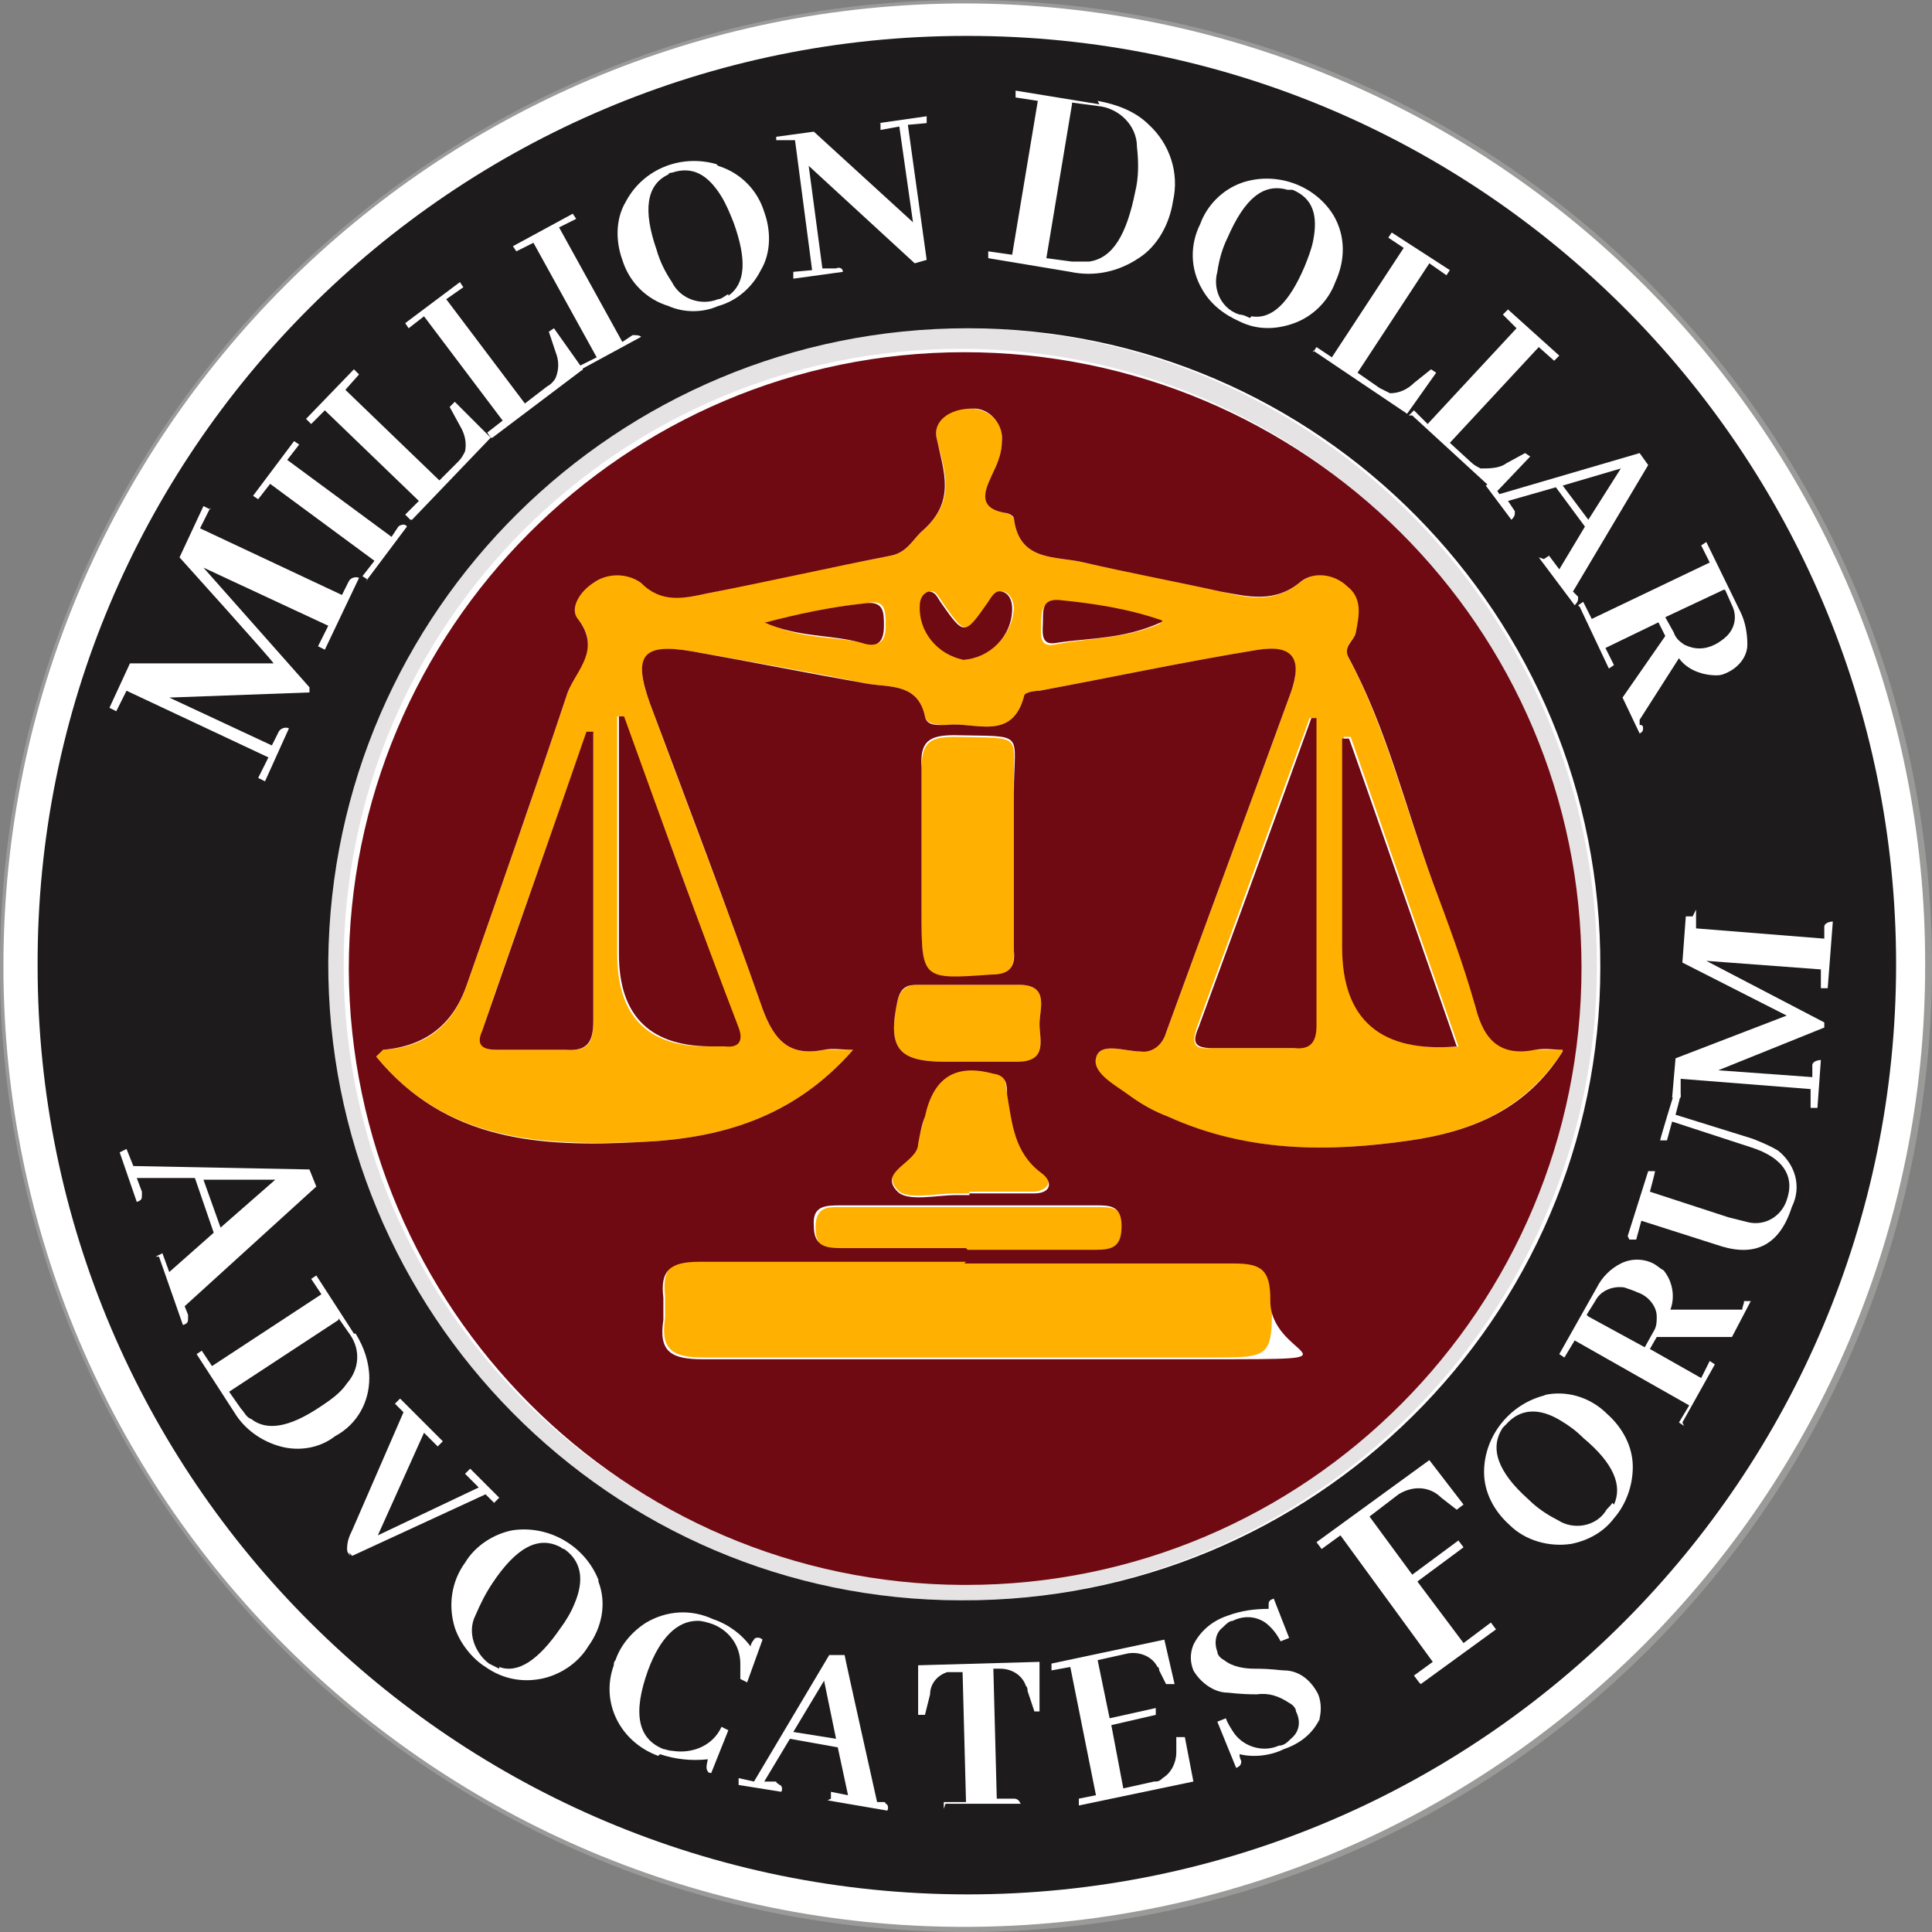
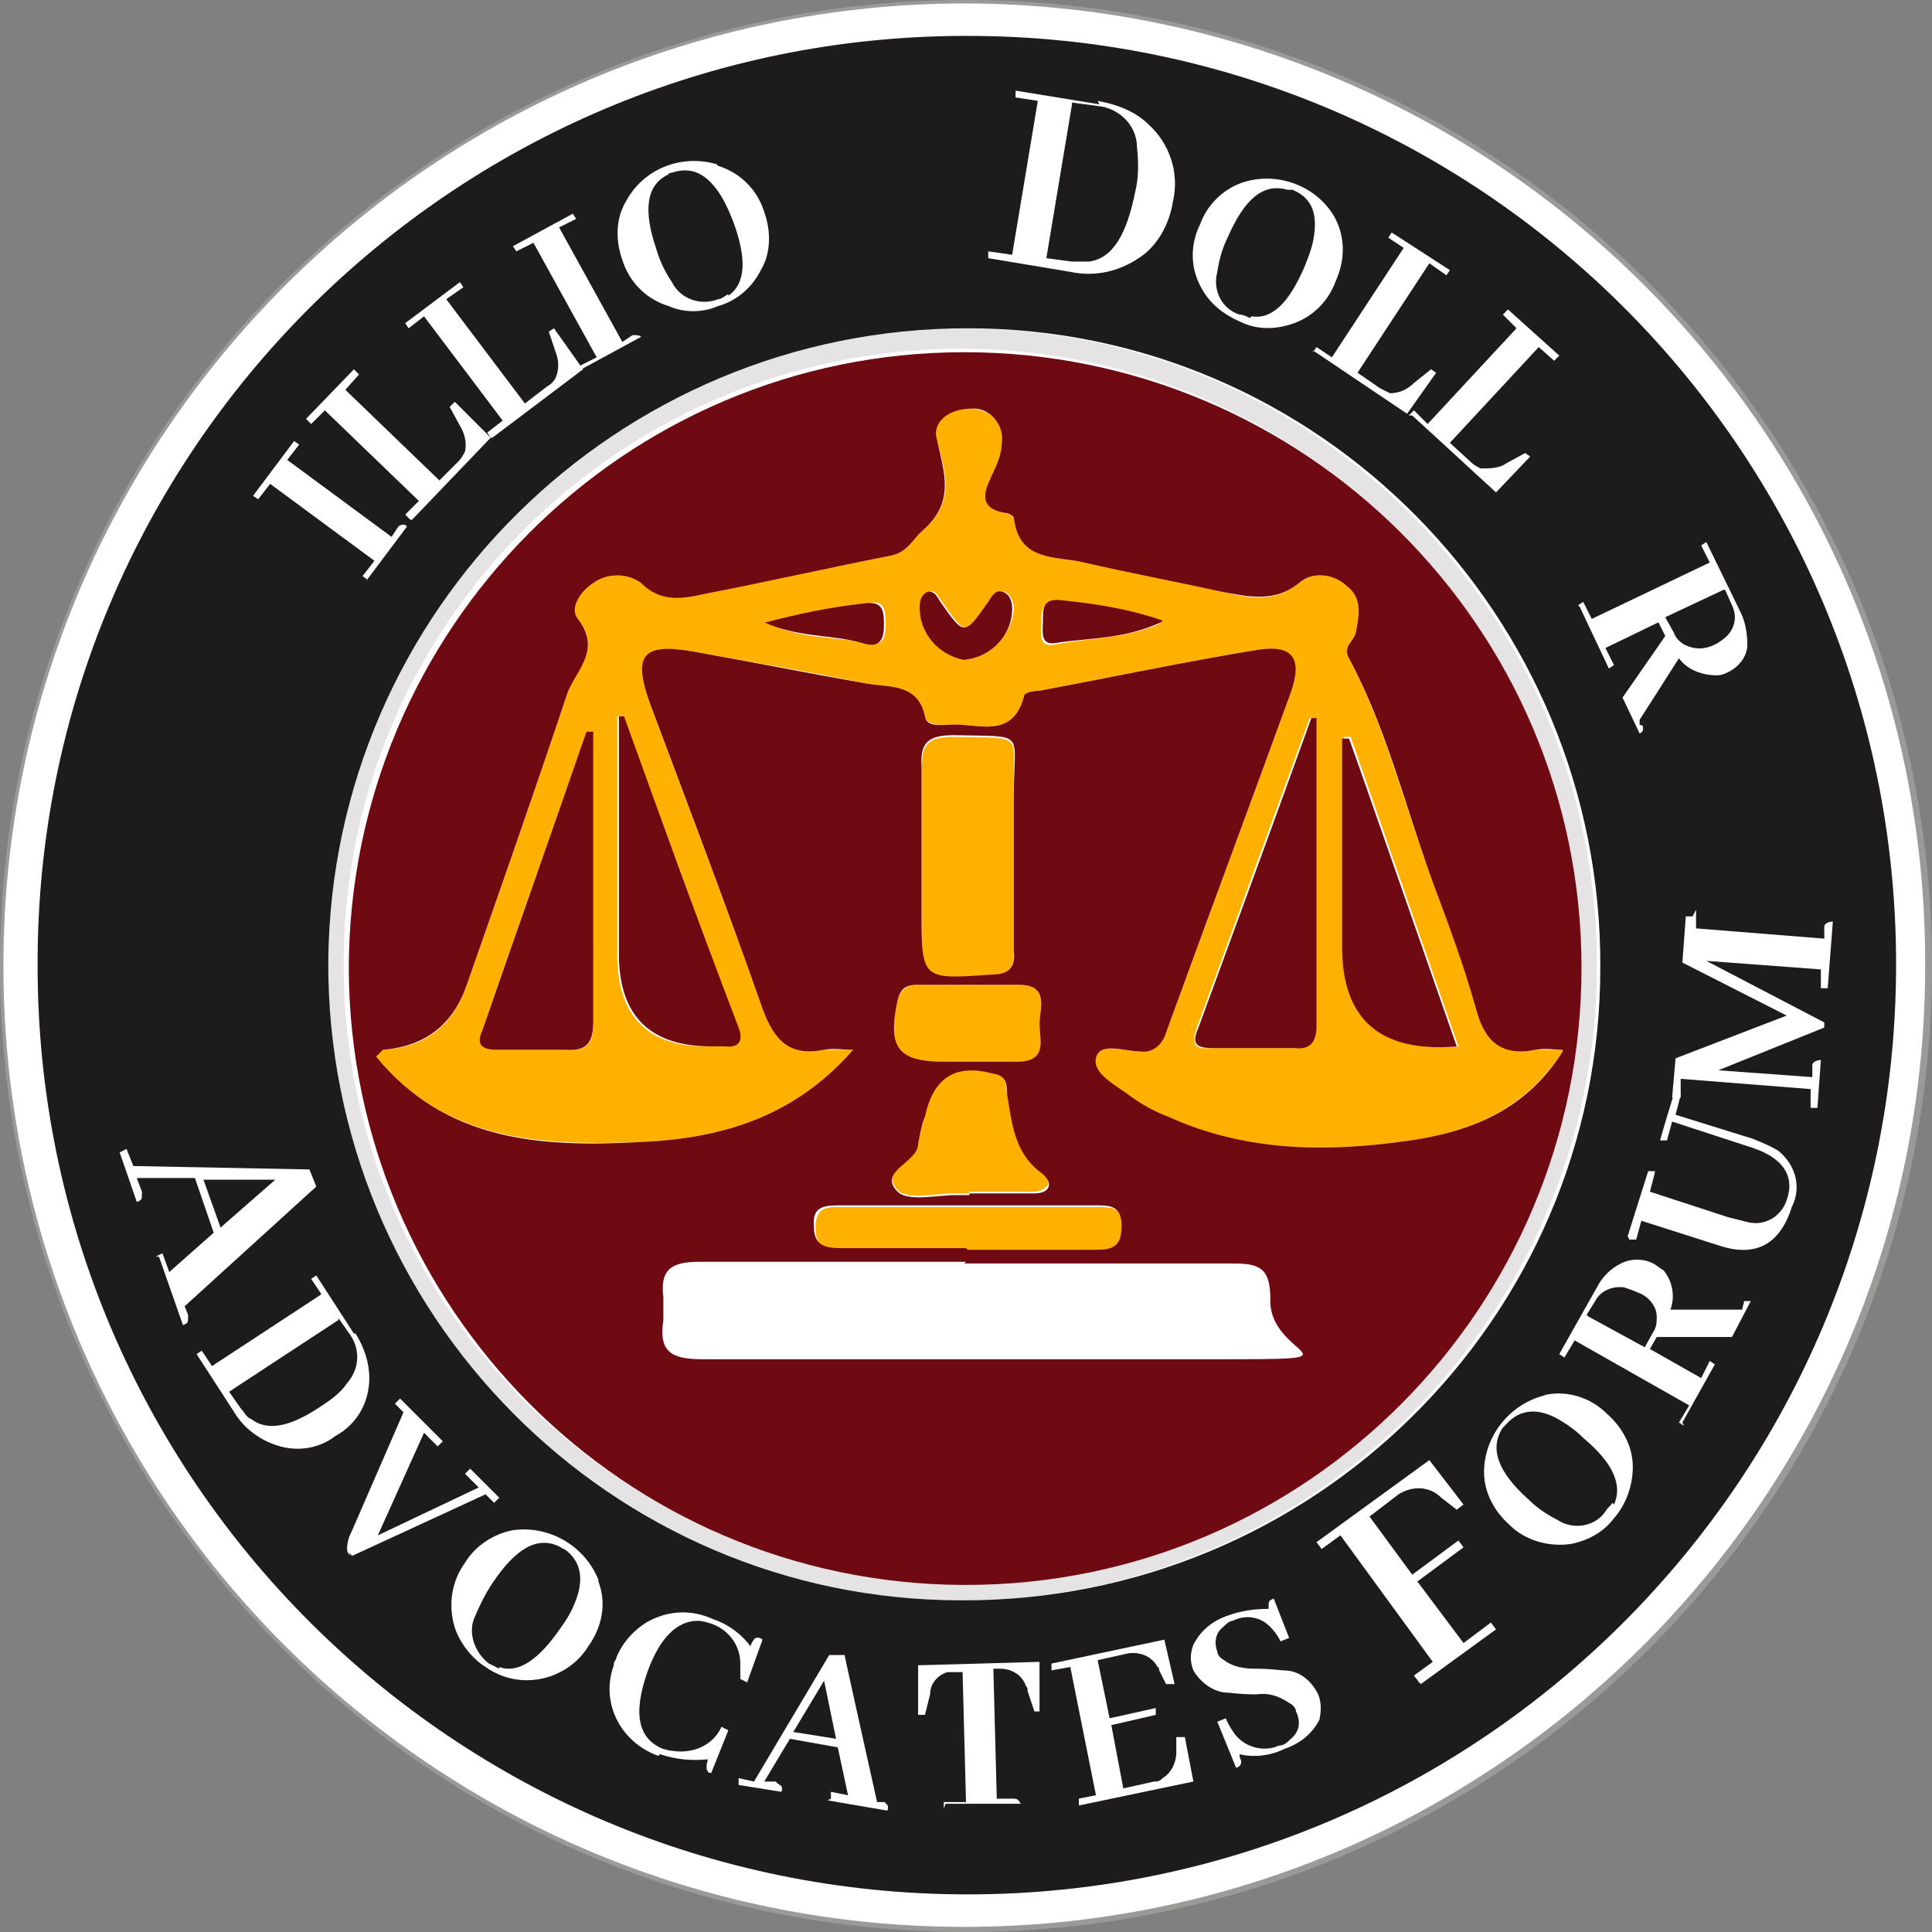
<svg xmlns="http://www.w3.org/2000/svg" width="113" height="113" version="1.1" viewBox="0 0 113 113">
  <rect x="0" y="0" width="113" height="113" fill="#808080" stroke="none" />
  <defs>
    <clipPath id="clippath">
      <rect width="113" height="113" fill="none" />
    </clipPath>
  </defs>
  <g>
    <g id="Layer_1">
      <g id="Group_1016">
        <g clip-path="url(#clippath)">
          <g id="Group_1015">
            <path id="Path_8096" d="M112.8,56.5c0,31.1-25.2,56.4-56.4,56.4S.1,87.6.1,56.5,25.3.1,56.5.1c31.1,0,56.4,25.2,56.4,56.4h0" fill="#fff" />
            <path id="Path_8097" d="M56.5,113C25.3,113,0,87.7,0,56.5S25.3,0,56.5,0s56.5,25.3,56.5,56.5c0,31.2-25.3,56.5-56.5,56.5M56.5.2C25.4.2.2,25.4.2,56.5s25.2,56.2,56.2,56.2,56.2-25.2,56.2-56.2C112.7,25.4,87.5.3,56.5.2" fill="#9a9a99" />
            <path id="Path_8098" d="M93.4,56.5c0,20.5-16.8,37.2-37.3,37.1-20.5,0-37.2-16.8-37.1-37.3,0-20.5,16.8-37.2,37.3-37.1,0,0,0,0,0,0,20.5,0,37.1,16.7,37.1,37.2,0,0,0,0,0,0M20.1,56.5c0,19.9,16.2,36,36.1,36,19.9,0,36-16.2,36-36.1,0-19.9-16.1-36-36-36-19.9,0-36.1,16.1-36.1,36,0,0,0,0,0,0" fill="#e5e3e3" />
            <path id="Path_8099" d="M91.4,61.5c-2.3,3.5-5.5,4.7-8.9,5.2-4.8.7-9.7.7-14.2-1.4-.8-.3-1.5-.7-2.2-1.2-.9-.6-2.2-1.3-2-2.2.2-1,1.7-.4,2.6-.4.7,0,1.3-.4,1.5-1.1,2.4-6.6,4.9-13.3,7.3-19.9.7-1.9,0-2.8-1.9-2.5-4.3.7-8.5,1.6-12.8,2.4-.3,0-.9.1-.9.3-.7,2.7-2.9,1.5-4.5,1.7-.5,0-1.2,0-1.3-.5-.4-1.9-2-1.7-3.3-1.9-3.4-.7-6.9-1.3-10.3-1.9-2.9-.5-3.5.3-2.5,3,2.2,6,4.5,11.9,6.6,17.9.7,1.9,1.6,2.8,3.6,2.4.6,0,1.2,0,1.7,0-3.5,4-7.8,5.2-12.5,5.4-5.7.2-11.3,0-15.4-5,.3-.3.3-.4.4-.4q3.7-.2,4.9-3.8c2-5.7,4-11.4,5.9-17.1.5-1.4,2-2.6.6-4.3-.5-.6,0-1.6.9-2.1.8-.6,1.9-.7,2.8,0,1.2,1.1,2.5.9,3.9.6,3.6-.8,7.1-1.5,10.7-2.2,1-.2,1.3-1,1.9-1.5,1.9-1.7,1.3-3.3.8-5.3-.3-1.2.8-1.9,2-1.8.9,0,1.8.7,1.8,1.6,0,0,0,.2,0,.3,0,.6-.2,1.2-.5,1.8-.4.9-1,2.1.7,2.4.2,0,.4.2.5.3.3,2.6,2.5,2.2,4.1,2.6,2.7.6,5.4,1.1,8,1.7,1.7.4,3.2.7,4.7-.6.9-.6,2-.5,2.7.3.9.7.8,1.7.5,2.7-.1.5-.8.7-.4,1.5,2.2,4.2,3.3,8.8,4.9,13.1.9,2.4,1.9,4.8,2.5,7.3.5,2,1.5,2.8,3.5,2.5.5,0,1.1,0,1.6,0M36.5,41.9h-.4v13.9q0,5.6,5.6,5.4c.2,0,.4,0,.6,0,.9,0,1.1-.3.8-1.1-2.2-6.1-4.4-12.2-6.7-18.2M77,42h-.4c-2.2,6-4.4,12.1-6.6,18.1-.3.9-.2,1.3.8,1.2,1.6,0,3.2,0,4.8,0,1,0,1.3-.3,1.3-1.3,0-6,0-12,0-18M34.7,42.9h-.4c-2,5.7-4.1,11.5-6.1,17.4-.3.9.2,1.1.9,1.1,1.3,0,2.7,0,4,0,1.4.1,1.6-.5,1.6-1.7,0-5.6,0-11.2,0-16.8M85.3,61.2l-6.3-18.1h-.4v12.3q0,6.4,6.8,5.8M56.4,38.6c1.6-.2,2.8-1.5,2.9-3,0-.4-.2-.9-.6-1-.4-.1-.6.3-.8.6-1.4,2-1.4,2-2.8,0-.2-.3-.4-.7-.7-.6-.4,0-.5.4-.5.8,0,1.6,1.1,3,2.6,3.2M67.9,36.4c-1.9-.6-3.9-1-6-1.2-.9-.1-1,.5-1,1.2,0,.6-.2,1.5.8,1.3,1.9-.4,4-.3,6.1-1.2M44.8,36.4c2,1,3.9.8,5.7,1.2.9.2,1.3,0,1.3-1,0-.9,0-1.6-1.2-1.3-1.9.2-3.9.6-5.7,1.1" fill="#ffb000" />
            <path id="Path_8100" d="M59.3,50c0,1.9,0,3.8,0,5.7,0,1-.3,1.3-1.3,1.4-4.1.3-4.1.3-4.1-3.7s0-5.6,0-8.4c0-1.5.4-1.9,1.9-1.9,4.3.1,3.4-.3,3.5,3.4,0,1.2,0,2.4,0,3.6" fill="#ffb000" />
            <path id="Path_8101" d="M56.6,73.1c-2.4,0-4.9,0-7.3,0-1,0-1.6-.1-1.6-1.3,0-1.3.8-1.2,1.6-1.2,5,0,9.9,0,14.9,0,.8,0,1.5,0,1.5,1.2s-.5,1.4-1.5,1.4c-2.5,0-5,0-7.5,0" fill="#ffb000" />
-             <path id="Path_8102" d="M56.5,73.8c5.3,0,10.5,0,15.8,0,1.7,0,2.2.5,2.1,2.1,0,3.5,0,3.5-3.6,3.5-9.9,0-19.8,0-29.6,0-1.8,0-2.6-.4-2.3-2.3,0-.4,0-.8,0-1.3-.2-1.6.4-2.2,2.1-2.1,5.2.1,10.4,0,15.6,0" fill="#ffb000" />
            <path id="Path_8103" d="M56.7,69.8c-.3,0-.6,0-.8,0-1.2,0-2.9.4-3.4-.2-1.1-1.2,1.1-1.6,1.2-2.8.1-.5.3-1.1.4-1.6.5-2.3,1.8-3,4-2.5.8.2.7.7.8,1.2.3,1.7.4,3.5,2,4.6.7.5.5,1.1-.4,1.2-1.3,0-2.5,0-3.8,0h0Z" fill="#ffb000" />
            <path id="Path_8104" d="M56.6,62.1h-1.3c-2.8,0-3.4-.8-2.8-3.6.2-.7.6-.9,1.2-.9,2,0,3.9,0,5.9,0,1.8,0,1.2,1.4,1.2,2.3s.5,2.3-1.3,2.2c-1,0-2,0-2.9,0" fill="#ffb000" />
            <path id="Path_8105" d="M20.4,56.7c0-19.9,16.1-36.1,36-36.1,19.9,0,36.1,16.1,36.1,36,0,19.9-16.1,36.1-36,36.1,0,0-.1,0-.2,0-19.8-.1-35.8-16.2-35.9-36M91.4,61.4c-.5,0-1-.1-1.6,0-2,.4-3-.5-3.5-2.5-.7-2.5-1.6-4.9-2.5-7.3-1.6-4.4-2.7-9-4.9-13.1-.4-.7.3-1,.4-1.5.2-1,.4-2-.5-2.7-.7-.7-1.9-.9-2.7-.3-1.5,1.3-3.1.9-4.7.6-2.7-.6-5.4-1.1-8-1.7-1.6-.4-3.8,0-4.1-2.6,0-.1-.3-.3-.5-.3-1.8-.3-1.1-1.5-.7-2.4.3-.6.5-1.2.5-1.8.1-.9-.6-1.8-1.5-1.9,0,0-.2,0-.3,0-1.2,0-2.3.7-2,1.8.4,1.9,1.1,3.6-.8,5.3-.6.5-.9,1.3-1.9,1.5-3.6.7-7.1,1.5-10.7,2.2-1.4.3-2.7.6-3.9-.6-.8-.6-2-.6-2.8,0-.8.5-1.4,1.5-.9,2.1,1.4,1.8-.1,3-.6,4.3-1.9,5.7-3.9,11.4-5.9,17.1q-1.2,3.5-4.9,3.8c0,0-.2.2-.4.4,4.1,5,9.7,5.3,15.4,5,4.7-.2,9-1.4,12.5-5.4-.6,0-1.2-.1-1.7,0-2,.4-2.9-.5-3.6-2.4-2.1-6-4.4-12-6.6-17.9-1-2.8-.4-3.5,2.5-3,3.4.6,6.9,1.3,10.3,1.9,1.3.2,2.9,0,3.3,1.9.1.6.8.5,1.3.5,1.6-.2,3.8,1,4.5-1.7,0-.2.6-.3.9-.3,4.3-.8,8.5-1.7,12.8-2.4,2-.3,2.6.5,1.9,2.5-2.4,6.6-4.9,13.3-7.3,19.9-.2.7-.8,1.2-1.5,1.1-.9,0-2.4-.6-2.6.4-.2.9,1.2,1.6,2,2.2.7.5,1.4.9,2.2,1.2,4.6,2.1,9.4,2.1,14.2,1.4,3.4-.5,6.7-1.7,8.9-5.2M56.5,73.8c-5.2,0-10.4,0-15.6,0-1.7,0-2.3.5-2.1,2.1,0,.4,0,.8,0,1.3-.3,1.9.5,2.3,2.3,2.3,9.9,0,19.8,0,29.6,0s3.5,0,3.6-3.5c0-1.7-.5-2.1-2.1-2.1-5.3,0-10.5,0-15.8,0M59.3,50c0-1.2,0-2.4,0-3.6,0-3.7.8-3.3-3.5-3.4-1.5,0-2,.4-1.9,1.9,0,2.8,0,5.6,0,8.4,0,4,0,4,4.1,3.7,1,0,1.4-.4,1.3-1.4,0-1.9,0-3.8,0-5.7M56.6,73.1c2.5,0,5,0,7.5,0,1,0,1.5-.2,1.5-1.4s-.7-1.2-1.5-1.2c-5,0-9.9,0-14.9,0-.9,0-1.7,0-1.6,1.2,0,1.2.7,1.3,1.6,1.3,2.4,0,4.9,0,7.3,0M56.7,69.8h0c1.3,0,2.5,0,3.8,0,1,0,1.1-.7.4-1.2-1.6-1.2-1.7-2.9-2-4.6,0-.5,0-1.1-.8-1.2-2.2-.6-3.5.2-4,2.5-.2.5-.3,1.1-.4,1.6,0,1.1-2.4,1.6-1.2,2.8.6.6,2.3.2,3.4.2.3,0,.6,0,.8,0M56.6,62.1c1,0,2,0,2.9,0,1.8,0,1.3-1.3,1.3-2.2s.6-2.3-1.2-2.3c-2,0-3.9,0-5.9,0-.6,0-1,.1-1.2.9-.6,2.8,0,3.6,2.8,3.6h1.3" fill="#6f0912" />
            <path id="Path_8106" d="M36.5,41.9c2.2,6.1,4.4,12.2,6.7,18.2.3.8,0,1.2-.8,1.1-.2,0-.4,0-.6,0q-5.6.1-5.6-5.4v-13.9h.4" fill="#6f0912" />
            <path id="Path_8107" d="M77,42c0,6,0,12,0,18,0,1-.4,1.4-1.3,1.3-1.6,0-3.2,0-4.8,0-1,0-1.2-.3-.8-1.2,2.2-6,4.4-12,6.6-18.1h.4" fill="#6f0912" />
            <path id="Path_8108" d="M34.7,42.9c0,5.6,0,11.2,0,16.8,0,1.2-.3,1.8-1.6,1.7-1.3,0-2.7,0-4,0-.8,0-1.3-.2-.9-1.1,2-5.8,4.1-11.7,6.1-17.5h.4" fill="#6f0912" />
            <path id="Path_8109" d="M85.3,61.2q-6.8.6-6.8-5.8v-12.2h.4c0-.1,6.3,18,6.3,18" fill="#6f0912" />
            <path id="Path_8110" d="M56.4,38.6c-1.6-.3-2.7-1.7-2.6-3.2,0-.4.2-.7.5-.8.4,0,.5.3.7.6,1.4,2,1.4,2,2.8,0,.2-.3.4-.7.8-.6.4.1.6.5.6,1,0,1.6-1.3,2.9-2.9,3" fill="#6f0912" />
            <path id="Path_8111" d="M67.9,36.4c-2.2,1-4.2.9-6.1,1.2-1,.2-.8-.7-.8-1.3,0-.7,0-1.3,1-1.2,2,.2,4,.5,6,1.2" fill="#6f0912" />
            <path id="Path_8112" d="M44.8,36.4c1.9-.5,3.8-.9,5.7-1.1,1.2-.2,1.2.5,1.2,1.3,0,1-.4,1.3-1.3,1-1.8-.5-3.7-.3-5.7-1.2" fill="#6f0912" />
            <path id="Path_8113" d="M56.5,2.1C26.5,2.1,2.1,26.5,2.2,56.5c0,30,24.4,54.3,54.4,54.3,30,0,54.3-24.4,54.3-54.4,0-30-24.3-54.3-54.3-54.3,0,0,0,0-.1,0M56.6,19.2c20.5,0,37.1,16.8,37,37.4,0,20.5-16.8,37.1-37.4,37-20.5,0-37.1-16.8-37-37.4,0,0,0,0,0,0,.2-20.5,16.9-37,37.4-37" fill="#1d1b1b" />
-             <path id="Path_8114" d="M12.3,29.7l-.6,1.2,8.3,3.9.4-.8c.1-.2.4-.3.6-.2l-2,4.2-.4-.2.6-1.2-7.3-3.4,6.2,7v.3c-.1,0-8.2.3-8.2.3l6,2.8.4-.8c.1-.2.4-.3.6-.2l-1.4,3.1-.4-.2.6-1.2-8.3-3.9-.6,1.2-.4-.2,1.2-2.6h8.4c0-.1-5.5-6.2-5.5-6.2l1.4-3,.4.2Z" fill="#fff" />
            <path id="Path_8115" d="M21.5,33.9l-.3-.2.7-.9-6.1-4.5-.7.9-.3-.2,2.4-3.2.3.2-.7.9,6.1,4.5.4-.6c.1-.1.4-.2.5,0l-2.4,3.2Z" fill="#fff" />
            <path id="Path_8116" d="M24,30.4l-.3-.3.8-.8-5.5-5.3-.8.8-.3-.3,2.8-2.9.3.3-.8.9,5.5,5.3,1.1-1.1c.2-.2.3-.4.4-.6.1-.5,0-1-.3-1.5l-.6-1.1.3-.3,2.1,2.1-4.6,4.8Z" fill="#fff" />
            <path id="Path_8117" d="M28.7,25.6l-.2-.3.9-.7-4.6-6.1-.9.7-.2-.3,3.2-2.4.2.3-1,.7,4.6,6.1,1.3-1c.2-.1.4-.3.5-.5.2-.5.2-1,0-1.5l-.4-1.2.3-.2,1.7,2.4-5.3,4Z" fill="#fff" />
            <path id="Path_8118" d="M34.1,21.7l-.2-.3,1-.5-3.7-6.7-1,.5-.2-.3,3.5-1.9.2.3-1,.5,3.7,6.7.6-.4c.2,0,.4,0,.5.1l-3.5,1.9Z" fill="#fff" />
            <path id="Path_8119" d="M42,9.7c1.3.4,2.3,1.4,2.7,2.7.4,1.1.4,2.4-.2,3.4-.5,1-1.4,1.8-2.5,2.1-.9.4-2,.4-2.9,0-1.3-.4-2.3-1.4-2.7-2.7-.4-1.1-.4-2.4.2-3.4,1-1.9,3.2-2.8,5.3-2.2M42.6,17.3c1-.7,1.1-2.1.3-4.3-.2-.5-.4-1-.7-1.5-.8-1.3-1.7-1.8-2.9-1.4,0,0-.2,0-.2.1-1.3.6-1.5,2.1-.7,4.4.2.7.5,1.3.9,1.9.5,1,1.7,1.4,2.7,1,.2,0,.4-.2.6-.3" fill="#fff" />
-             <path id="Path_8120" d="M51.4,7.2l2.8-.4v.4c0,0-1.1.1-1.1.1l1.1,7.9-.7.2-6.2-5.7.8,6h.8c.2-.1.4,0,.4.2l-2.9.4v-.4c0,0,1.1-.1,1.1-.1l-1-7.6h-1.1c0,.1,0-.2,0-.2l2.2-.3,5.8,5.3-.8-5.6-1.1.2v-.4Z" fill="#fff" />
            <path id="Path_8121" d="M64.2,5.9c1.1.2,2.2.6,3,1.4,1.2,1.1,1.8,2.8,1.4,4.5-.2,1.3-.9,2.6-2,3.3-1.2.8-2.6,1.1-4,.8l-4.8-.8v-.4c0,0,1.4.2,1.4.2l1.5-9-1.3-.2v-.4c0,0,4.9.8,4.9.8ZM62.7,6.1l-1.5,9,1.5.2c.3,0,.7,0,1,0,1.4-.2,2.2-1.6,2.7-4.1.2-.8.2-1.7.1-2.6,0-1.3-1.1-2.3-2.3-2.4l-1.5-.2Z" fill="#fff" />
            <path id="Path_8122" d="M78,12.6c.7,1.2.7,2.6.1,3.9-.4,1.1-1.3,2-2.4,2.4-1.1.4-2.2.4-3.2-.1-.9-.4-1.7-1-2.2-1.9-.7-1.2-.7-2.6-.1-3.8.4-1.1,1.3-2,2.4-2.4,2-.7,4.3.1,5.4,1.9M73.2,18.5c1.2.2,2.2-.8,3.1-2.9.2-.5.4-1,.5-1.5.3-1.5,0-2.5-1.2-3,0,0-.2,0-.3,0-1.4-.4-2.5.5-3.5,2.8-.3.6-.5,1.3-.6,2-.3,1.1.3,2.2,1.3,2.5.2,0,.4.1.6.2" fill="#fff" />
            <path id="Path_8123" d="M76.8,20.6l.2-.3.9.6,4.2-6.4-.9-.6.2-.3,3.4,2.2-.2.3-1-.7-4.2,6.4,1.3.9c.2.1.4.2.6.3.5,0,1-.2,1.4-.6l1-.8.3.2-1.7,2.4-5.5-3.7Z" fill="#fff" />
            <path id="Path_8124" d="M82.4,24.3l.3-.3.8.8,5.2-5.6-.8-.8.3-.3,3,2.7-.3.3-.9-.8-5.2,5.6,1.2,1.1c.2.2.4.3.6.4.5,0,1.1,0,1.5-.3l1.1-.6.3.2-2,2.1-4.9-4.5Z" fill="#fff" />
-             <path id="Path_8125" d="M90.3,32.7l.3-.2.6.8,1.5-2.5-1.7-2.3-2.8.8.4.6s0,0,0,.1c0,.1,0,.2-.2.4l-1.5-2,.3-.2.5.7,8.2-2.4.5.7-4.4,7.4.3.3s0,0,0,.1c0,.1,0,.2-.2.4l-2.1-2.8ZM94.8,27.4l-3.4,1,1.5,2,1.9-3Z" fill="#fff" />
            <path id="Path_8126" d="M92.3,35.4l.3-.2.5,1,6.9-3.3-.5-1,.3-.2,2,4.1c.3.6.4,1.3.4,1.9,0,.7-.5,1.3-1.1,1.6-.2.1-.4.2-.7.2-.8,0-1.7-.3-2.2-1l-2.3,3.6v.3c.2,0,.2.1.2.2,0,.1,0,.2-.2.3l-1-2.1,2.5-3.6-.4-.8-3.1,1.5.5,1-.3.2-1.7-3.6ZM100.8,34.5l-3.4,1.6.5.9c.1.3.3.5.6.7.6.3,1.2.3,1.8,0,.2-.1.5-.3.7-.5.5-.5.6-1.2.3-1.8l-.4-.9Z" fill="#fff" />
            <path id="Path_8127" d="M9.1,73.5l.4-.2.4,1.1,2.6-2.3-1.1-3.2h-3.4c0,0,.3.8.3.8,0,0,0,.1,0,.2,0,.2,0,.3-.3.4l-1-2.9.4-.2.4,1,10.3.2.4,1-7.7,7,.2.5c0,0,0,.1,0,.2,0,.2,0,.3-.3.4l-1.4-4ZM16.1,69h-4.2c0,0,1,2.8,1,2.8l3.2-2.8Z" fill="#fff" />
            <path id="Path_8128" d="M20.8,78c.5.8.8,1.7.8,2.6,0,1.4-.7,2.7-2,3.4-.9.7-2.1.9-3.2.6-1.1-.3-2.1-1-2.7-2l-2.2-3.4.3-.2.6.9,6.4-4.2-.6-.9.3-.2,2.2,3.4ZM19.8,77.2l-6.4,4.2.7,1c.2.2.3.5.6.6.9.7,2.2.5,4-.7.6-.4,1.2-.8,1.6-1.4.7-.8.8-1.9.2-2.8l-.7-1Z" fill="#fff" />
            <path id="Path_8129" d="M20.5,91c-.1-.1-.2-.2-.2-.4,0-.4.1-.7.3-1.1l3-6.9-.5-.5.3-.3,2.5,2.5-.3.3-.8-.8-2.7,6,5.9-2.8-.8-.8.3-.3,1.7,1.7-.3.3-.5-.5-7.8,3.6-.2-.2Z" fill="#fff" />
            <path id="Path_8130" d="M35,92.5c.5,1.3.2,2.7-.6,3.8-.6,1-1.7,1.7-2.8,1.9-1.1.2-2.2,0-3.2-.7-.8-.5-1.5-1.4-1.8-2.3-.4-1.3-.2-2.7.6-3.8.6-1,1.7-1.7,2.8-1.9,2.1-.3,4.2.9,5,2.9M29.2,97.5c1.1.4,2.3-.4,3.6-2.3.3-.4.6-.9.8-1.4.6-1.4.4-2.5-.6-3.2,0,0-.1,0-.2-.1-1.3-.7-2.6,0-4,2.1-.4.6-.7,1.2-1,1.9-.5,1,0,2.2.8,2.8.2.1.4.2.6.3" fill="#fff" />
            <path id="Path_8131" d="M38.5,102.7c-2.2-.8-3.4-3.1-2.6-5.3,0-.1,0-.2.1-.3.3-.9,1-1.7,1.8-2.2,1.2-.7,2.6-.8,3.9-.2.9.3,1.7.9,2.2,1.6,0-.1.1-.3.2-.4,0-.1.3-.2.5,0l-.9,2.5-.4-.2c0-.3,0-.6,0-.9,0-1-.6-1.9-1.6-2.3-.3-.1-.6-.2-.9-.2-1.2,0-2.2,1-2.9,2.9-.9,2.5-.6,4,.9,4.6.1,0,.3.1.5.1,1.2.2,2.4-.3,2.9-1.4l.4.2-1,2.5c0,0-.2,0-.2-.1-.1-.1-.1-.3,0-.7-1,.1-1.9,0-2.8-.3" fill="#fff" />
            <path id="Path_8132" d="M48.6,105.2v-.4c0,0,1,.2,1,.2l-.6-2.8-2.8-.5-1.5,2.5h.7c0,.1.1.1.2.2.1,0,.2.2.1.4l-2.5-.4v-.4c0,0,.9.2.9.2l4.4-7.4h.9c0,.1,1.9,8.6,1.9,8.6h.4c0,0,.1,0,.1.1.1,0,.2.2.1.4l-3.5-.6ZM48.2,98.3l-1.8,3,2.5.4-.7-3.4Z" fill="#fff" />
            <path id="Path_8133" d="M55.2,105.8v-.4s1.3,0,1.3,0l-.2-7.6h-.4c-.2,0-.3,0-.5,0-.6.2-1,.7-1,1.3l-.3,1.2h-.4s0-2.9,0-2.9l7.1-.2v2.9c.1,0-.3,0-.3,0l-.4-1.2c0-.1,0-.2-.1-.3-.2-.6-.8-1-1.5-1h-.4s.2,7.6.2,7.6h1c.2,0,.3.1.4.3h-4.4Z" fill="#fff" />
            <path id="Path_8134" d="M68.2,98.5l-.4-.8c0,0,0-.2-.1-.2-.3-.6-1-.9-1.7-.8l-1.8.4.7,3.4,2.7-.6v.4c0,0-2.6.6-2.6.6l.7,3.7,1.8-.4c.2,0,.3,0,.5-.2.5-.3.8-.9.8-1.5v-.9c.1,0,.5,0,.5,0l.5,2.6-6.7,1.4v-.4c0,0,1-.2,1-.2l-1.5-7.5-1.1.2v-.4c0,0,6.6-1.4,6.6-1.4l.6,2.6h-.4Z" fill="#fff" />
            <path id="Path_8135" d="M77.2,100.5c-.4.9-1.2,1.5-2.1,1.8-.8.4-1.8.5-2.6.3,0,.1,0,.2.1.4,0,.1,0,.3-.3.4l-1.1-2.7.5-.2c.1.3.3.6.5.9.6.8,1.7,1.1,2.6.7.3,0,.5-.2.7-.4.5-.4.6-1,.3-1.6,0-.2-.2-.4-.4-.5-.6-.4-1.2-.6-1.9-.5-1,0-1.6-.1-1.7-.1-.8,0-1.6-.6-2-1.3-.2-.5-.2-1,0-1.5.4-.8,1.1-1.4,2-1.7.8-.3,1.6-.4,2.4-.4,0,0,0-.1,0-.2,0-.2,0-.3.3-.4l.9,2.3-.5.2c-.2-.4-.5-.8-.9-1.1-.6-.4-1.3-.4-1.9-.1-.2,0-.4.2-.6.4-.4.3-.5.9-.3,1.4,0,.2.2.4.4.5.5.4,1.2.5,1.8.5,1,0,1.5.1,1.7.1.9,0,1.6.6,2,1.4.2.5.2,1.1,0,1.7" fill="#fff" />
            <path id="Path_8136" d="M83,98.4l-.3-.4,1.1-.8-5.4-7.4-1.1.8-.3-.4,6.6-4.8,2,2.6-.4.3-.9-.7s0,0,0,0c-.7-.7-1.7-.7-2.5-.2l-1.7,1.3,2.5,3.4,2.7-2,.3.4-2.7,2,2.7,3.6,1.6-1.2.3.4-4.4,3.2Z" fill="#fff" />
            <path id="Path_8137" d="M90.3,81.6c1.3-.3,2.7.1,3.7,1.1.9.8,1.5,1.9,1.5,3.1,0,1.1-.4,2.2-1.1,3-.6.8-1.5,1.3-2.5,1.5-1.3.2-2.7-.2-3.6-1.1-.9-.8-1.5-1.9-1.5-3.1,0-2.1,1.5-4,3.6-4.5M94.4,88c.5-1.1,0-2.4-1.8-3.9-.4-.4-.8-.7-1.3-1-1.3-.8-2.4-.7-3.2.2,0,0-.1.1-.2.2-.8,1.2-.3,2.6,1.5,4.2.5.5,1.1.9,1.7,1.2.9.6,2.2.4,2.8-.5.1-.2.3-.3.4-.5" fill="#fff" />
            <path id="Path_8138" d="M98.5,83.4l-.3-.2.6-1-6.7-3.8-.6,1-.3-.2,2.2-3.9c.3-.6.8-1.1,1.4-1.4.6-.3,1.3-.3,1.9,0,.2.1.4.3.6.4.5.6.7,1.5.4,2.3h4.2c0-.1.1-.4.1-.4,0,0,0,0,0-.1,0,0,.2,0,.4,0l-1.1,2.1h-4.4s-.4.7-.4.7l3,1.7.5-1,.3.2-1.9,3.4ZM92.9,77l3.3,1.8.5-.9c.2-.3.2-.6.2-.9,0-.6-.5-1.2-1.1-1.4-.2-.1-.5-.2-.8-.3-.7-.1-1.4.2-1.7.8l-.5.8Z" fill="#fff" />
            <path id="Path_8139" d="M95.2,72.3l1.2-3.8h.4c0,.1-.3,1.2-.3,1.2l4.6,1.5c.4.1.8.2,1.2.3,1,.2,1.9-.4,2.2-1.3.5-1.4-.2-2.5-2.1-3.1l-4.6-1.5-.3,1.1h-.4c0-.1.8-2.7.8-2.7h.4c0,.1-.3,1.2-.3,1.2l4.5,1.4c.5.2,1,.4,1.5.7,1,.8,1.4,2.1.8,3.3-.7,2.2-2.1,2.9-4.1,2.3l-4.7-1.5-.3,1.1h-.4Z" fill="#fff" />
            <path id="Path_8140" d="M99.2,53.2v1.1c0,0,7.5.6,7.5.6v-.7c0-.2.3-.3.5-.3l-.3,3.9h-.4s0-1.1,0-1.1l-6.7-.5,6.9,3.6v.3s-6.2,2.5-6.2,2.5l5.5.4v-.7c0-.2.3-.3.5-.3l-.2,2.8h-.4s0-1.1,0-1.1l-7.6-.6v1.1c0,0-.5,0-.5,0l.2-2.3,6.5-2.5-6.1-3.1.2-2.7h.4Z" fill="#fff" />
          </g>
        </g>
      </g>
    </g>
  </g>
</svg>